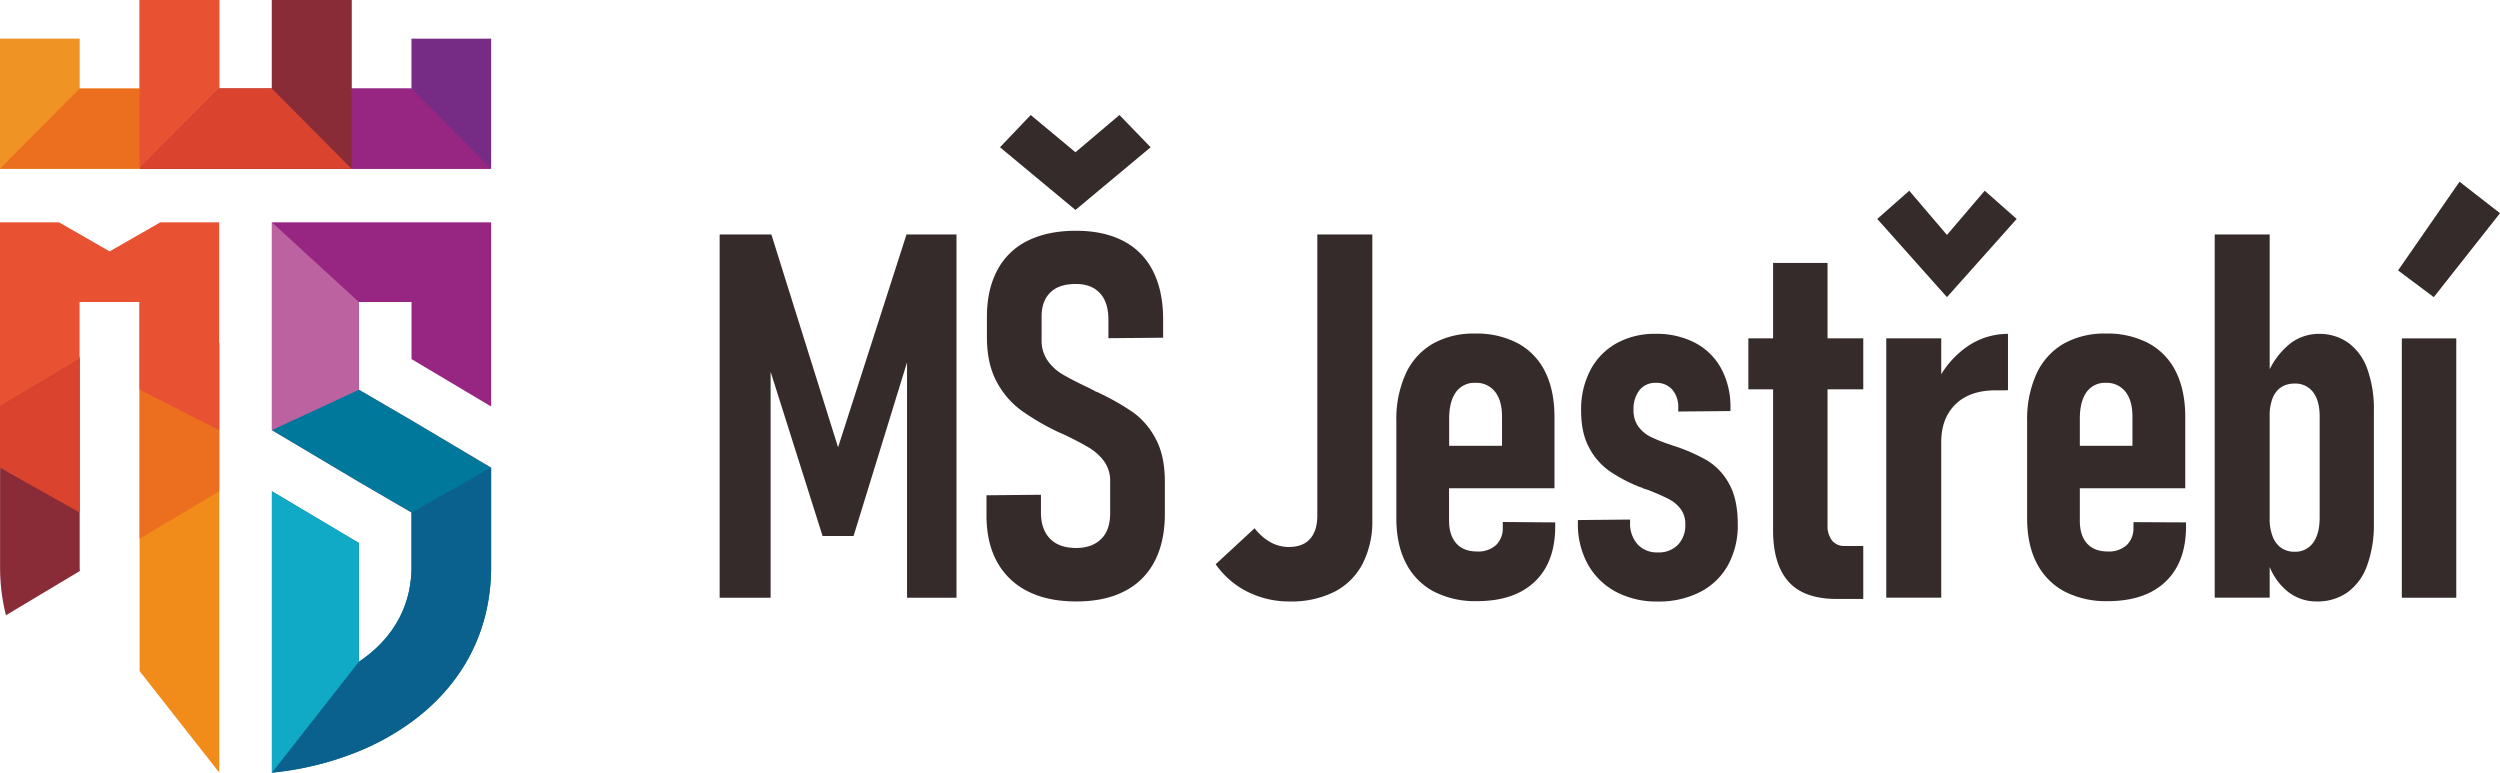
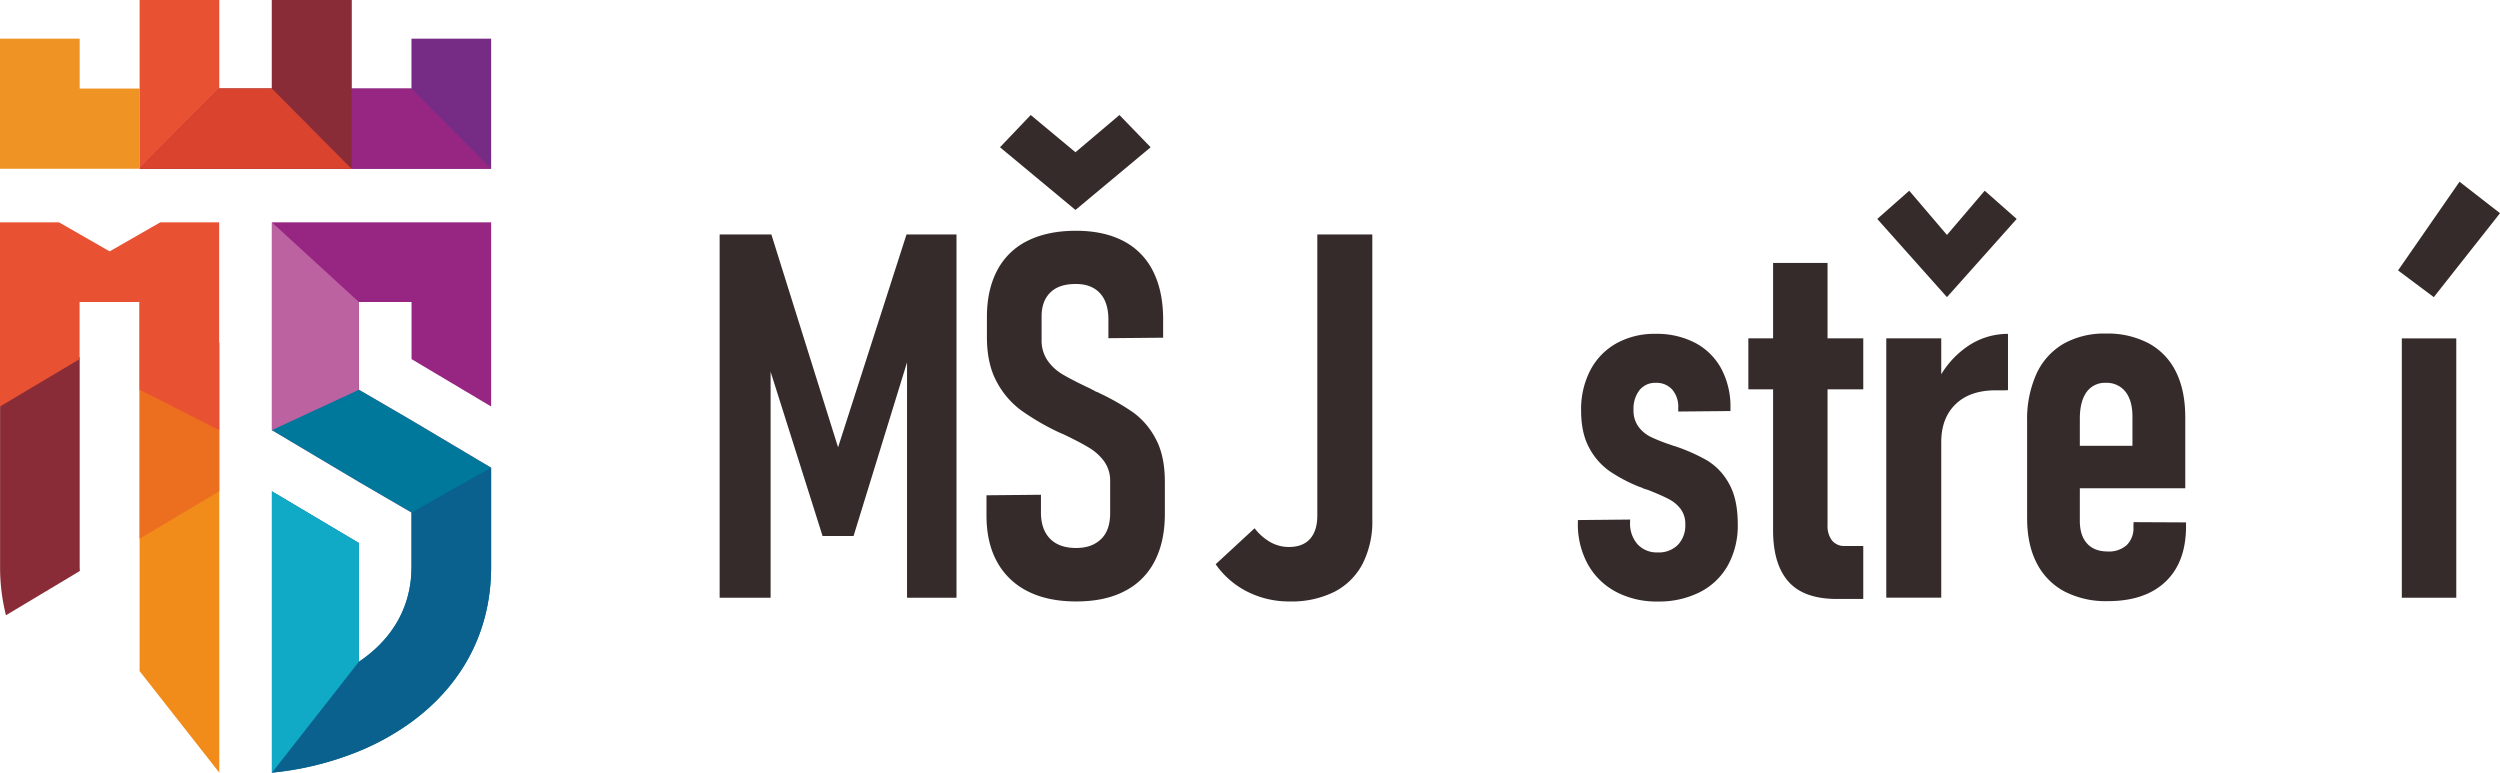
<svg xmlns="http://www.w3.org/2000/svg" viewBox="0 0 879.46 271.8">
  <defs>
    <style>.cls-1{fill:#352b2a;}.cls-2{fill:#972682;}.cls-10,.cls-11,.cls-12,.cls-13,.cls-2,.cls-3,.cls-4,.cls-5,.cls-6,.cls-7,.cls-8,.cls-9{fill-rule:evenodd;}.cls-3{fill:#bc62a0;}.cls-4{fill:#00789b;}.cls-5{fill:#0a618e;}.cls-6{fill:#10aac6;}.cls-7{fill:#ef9324;}.cls-8{fill:#ec6f1f;}.cls-9{fill:#e85132;}.cls-10{fill:#762c85;}.cls-11{fill:#892c37;}.cls-12{fill:#da432e;}.cls-13{fill:#f18c1a;}</style>
  </defs>
  <g id="Layer_1" data-name="Layer 1">
    <polygon class="cls-1" points="294.82 157.36 271.35 82.47 253.16 82.47 253.16 210.27 271.09 210.27 271.09 130.77 289.37 188.56 300.27 188.56 319.08 127.47 319.08 210.27 336.48 210.27 336.48 82.47 318.9 82.47 294.82 157.36" />
    <path class="cls-1" d="M467.07,170.37a84.06,84.06,0,0,0-12-6.86,3,3,0,0,0-.62-.31l-.61-.22-1.54-.83c-.5-.27-1-.52-1.54-.75q-5.54-2.64-8.7-4.53a16.69,16.69,0,0,1-5.23-4.87,12.35,12.35,0,0,1-2.06-7.21v-8.26c0-3.58,1-6.37,3.07-8.4s5-3,9-3q5.44,0,8.43,3.21t3,9.27v6.59l19.25-.17v-6.95q-.09-9.75-3.65-16.65a23.76,23.76,0,0,0-10.41-10.46q-6.86-3.56-16.61-3.56-9.93,0-17,3.52a23.89,23.89,0,0,0-10.67,10.37q-3.66,6.86-3.65,16.52v6.94q0,9.5,3.47,15.82a29.71,29.71,0,0,0,8.57,10A85.45,85.45,0,0,0,440.18,177l1.14.52c.17.06.35.14.53.22a2.89,2.89,0,0,0,.52.22q5.72,2.73,9,4.71a18,18,0,0,1,5.41,4.87,11.7,11.7,0,0,1,2.11,7V205.7c0,3.92-1,7-3.12,9.09s-5,3.21-8.84,3.21q-6,0-9.18-3.25t-3.21-9.14v-6.33l-19.16.18v6.59q-.09,9.84,3.65,16.7a24.89,24.89,0,0,0,10.81,10.46q7.06,3.6,17.09,3.6t16.92-3.56a24.06,24.06,0,0,0,10.64-10.5q3.64-6.94,3.64-16.79V194.8q0-9.31-3.25-15.25A26.67,26.67,0,0,0,467.07,170.37Z" transform="translate(-68.35 -25.23)" />
    <polygon class="cls-1" points="404.78 51.8 393.8 40.46 378.33 53.56 362.59 40.46 351.78 51.8 378.33 73.86 404.78 51.8" />
    <path class="cls-1" d="M531.76,206.58q0,5.35-2.55,8.21t-7.47,2.86a13.16,13.16,0,0,1-6.5-1.71,18.37,18.37,0,0,1-5.54-4.88L496,223.72a30,30,0,0,0,11.16,9.66,32.52,32.52,0,0,0,14.94,3.43,33.61,33.61,0,0,0,15.65-3.38,23.09,23.09,0,0,0,9.93-9.85,32.71,32.71,0,0,0,3.43-15.51V107.7H531.76Z" transform="translate(-68.35 -25.23)" />
-     <path class="cls-1" d="M597,210.71a8.19,8.19,0,0,1-2.38,6.28,9.3,9.3,0,0,1-6.67,2.24q-4.75,0-7.3-2.85t-2.55-8.13V197h37.09V172q0-9.4-3.29-16a22.75,22.75,0,0,0-9.58-10,31,31,0,0,0-15.08-3.43,29.2,29.2,0,0,0-14.9,3.6,23.53,23.53,0,0,0-9.49,10.55,38.8,38.8,0,0,0-3.29,16.7v34.1q0,9.31,3.38,15.82a23.16,23.16,0,0,0,9.71,9.93,31.67,31.67,0,0,0,15.3,3.43q13.1,0,20.3-6.85t7.2-19.43V209L597,208.86ZM580.51,163.2a7.87,7.87,0,0,1,6.77-3.29,8.36,8.36,0,0,1,7,3.12c1.63,2.08,2.46,5,2.46,8.74v10.28H578.14v-9.49Q578.14,166.5,580.51,163.2Z" transform="translate(-68.35 -25.23)" />
    <path class="cls-1" d="M668.88,187.2a64.21,64.21,0,0,0-11.29-5,.79.79,0,0,0-.35-.09.37.37,0,0,1-.27-.09,2.48,2.48,0,0,0-.35-.13,1.66,1.66,0,0,1-.35-.13,57.37,57.37,0,0,1-7.16-2.81,11.88,11.88,0,0,1-4.4-3.65,9.6,9.6,0,0,1-1.71-5.84,10.68,10.68,0,0,1,2.11-7,7,7,0,0,1,5.71-2.55,7.37,7.37,0,0,1,5.8,2.37,9.29,9.29,0,0,1,2.11,6.42V170l18.37-.17v-1.06a28.34,28.34,0,0,0-3.25-13.88,22.23,22.23,0,0,0-9.19-9.06,29.16,29.16,0,0,0-13.93-3.16A27.51,27.51,0,0,0,637,146a23.05,23.05,0,0,0-9.19,9.45,29.72,29.72,0,0,0-3.25,14.19q0,8,2.9,13.23a23.34,23.34,0,0,0,7.21,8.17,55.6,55.6,0,0,0,10.28,5.41l.48.17a1.08,1.08,0,0,0,.4.09,4,4,0,0,0,1.14.53c.41.12.79.23,1.15.35q4.65,1.84,7.2,3.17a12.36,12.36,0,0,1,4.22,3.47,8.69,8.69,0,0,1,1.67,5.49,9.84,9.84,0,0,1-2.59,7.16,9.38,9.38,0,0,1-7.08,2.68,9.23,9.23,0,0,1-7.12-2.85,10.94,10.94,0,0,1-2.63-7.69V208l-18.37.18v1.05a29.13,29.13,0,0,0,3.51,14.51,24.42,24.42,0,0,0,9.85,9.66,30.47,30.47,0,0,0,14.76,3.43,31.76,31.76,0,0,0,14.81-3.3,23.37,23.37,0,0,0,9.85-9.44,28.9,28.9,0,0,0,3.47-14.42q0-9-3.17-14.46A21.51,21.51,0,0,0,668.88,187.2Z" transform="translate(-68.35 -25.23)" />
    <path class="cls-1" d="M711.25,117.72H692.09v26.54h-8.7v17.93h8.7v49.57q0,12,5.45,18.11t17.14,6.06h9.14V217.3h-6.5a5.5,5.5,0,0,1-4.49-1.93,8.28,8.28,0,0,1-1.58-5.37V162.19h12.57V144.26H711.25Z" transform="translate(-68.35 -25.23)" />
    <path class="cls-1" d="M751.25,156.89V144.26H731.91v91.23h19.34V180.56q.07-8.35,5.09-13.18t14-4.84h2.46c.7,0,1.35,0,1.93-.08V142.68a25,25,0,0,0-14.54,4.61A32.06,32.06,0,0,0,751.25,156.89Z" transform="translate(-68.35 -25.23)" />
    <polygon class="cls-1" points="684.91 82.65 671.64 67.09 660.39 77.02 684.91 104.53 709.44 77.02 698.19 67.09 684.91 82.65" />
    <path class="cls-1" d="M818.86,210.71a8.22,8.22,0,0,1-2.37,6.28,9.34,9.34,0,0,1-6.68,2.24q-4.75,0-7.3-2.85T800,208.25V197h37.09V172q0-9.4-3.29-16a22.7,22.7,0,0,0-9.58-10,31,31,0,0,0-15.08-3.43,29.14,29.14,0,0,0-14.89,3.6,23.55,23.55,0,0,0-9.5,10.55,38.8,38.8,0,0,0-3.29,16.7v34.1q0,9.31,3.38,15.82a23.21,23.21,0,0,0,9.71,9.93,31.67,31.67,0,0,0,15.3,3.43q13.1,0,20.3-6.85t7.21-19.43V209l-18.46-.09ZM802.34,163.2a7.84,7.84,0,0,1,6.76-3.29,8.34,8.34,0,0,1,6.95,3.12q2.46,3.12,2.46,8.74v10.28H800v-9.49Q800,166.5,802.34,163.2Z" transform="translate(-68.35 -25.23)" />
-     <path class="cls-1" d="M894.47,145.84a17.54,17.54,0,0,0-10.54-3.16,16.41,16.41,0,0,0-11.08,4.39,26.68,26.68,0,0,0-6.06,8.07V107.7H847.45V235.49h19.34V224.68a21.6,21.6,0,0,0,5.58,8,16.07,16.07,0,0,0,10.94,4.13,18.29,18.29,0,0,0,10.86-3.21,19.86,19.86,0,0,0,6.9-9.45,42.12,42.12,0,0,0,2.37-14.94V169.75a41.64,41.64,0,0,0-2.29-14.68A19.41,19.41,0,0,0,894.47,145.84Zm-10.1,61.44q0,5.81-2.33,8.92a7.61,7.61,0,0,1-6.46,3.12,8,8,0,0,1-4.75-1.36,8.7,8.7,0,0,1-3-4,17.12,17.12,0,0,1-1.05-6.33V171.42a16.14,16.14,0,0,1,1.05-6.15,8.19,8.19,0,0,1,3-3.83,8.52,8.52,0,0,1,4.75-1.27,7.69,7.69,0,0,1,6.46,3q2.33,3,2.33,8.57Z" transform="translate(-68.35 -25.23)" />
    <rect class="cls-1" x="844.92" y="119.04" width="19.16" height="91.23" />
    <polygon class="cls-1" points="879.46 75 865.22 63.93 843.6 95.13 856.17 104.53 879.46 75" />
  </g>
  <g id="Layer_5" data-name="Layer 5">
    <path class="cls-2" d="M164,103.44v73.1l30.62-14.23V131.47h18.5v20.09l28,16.67V103.44Z" transform="translate(-68.35 -25.23)" />
    <polygon class="cls-3" points="168.09 161.74 144.75 147.86 126.25 137.09 126.25 106.25 95.64 78.22 95.64 151.31 126.25 169.52 144.75 180.3 172.78 164.53 168.09 161.74" />
    <path class="cls-4" d="M236.44,187l-23.33-13.88-18.5-10.78L164,176.54l30.62,18.21,18.5,10.77V224.6c0,14.82-7.42,26-18.5,33.42L164,297a108.92,108.92,0,0,0,30.62-7.55,88.58,88.58,0,0,0,18.5-10.3c16.76-12.27,28-30.58,28-54.58V189.76Z" transform="translate(-68.35 -25.23)" />
    <path class="cls-5" d="M213.11,205.52V224.6c0,14.82-7.42,26-18.5,33.42V216.27L164,198.06v99a108.92,108.92,0,0,0,30.62-7.55,88.58,88.58,0,0,0,18.5-10.3c16.76-12.27,28-30.58,28-54.58V189.76Z" transform="translate(-68.35 -25.23)" />
    <path class="cls-6" d="M194.61,258V216.27L164,198.06v99Z" transform="translate(-68.35 -25.23)" />
    <polygon class="cls-7" points="28.03 31.15 28.03 13.6 0 13.6 0 59.37 49.11 59.37 49.11 31.15 28.03 31.15" />
-     <polygon class="cls-8" points="49.11 0 49.11 31.15 28.03 31.15 0 59.37 49.11 59.37 77.14 31.15 77.14 0 49.11 0" />
    <polygon class="cls-9" points="95.64 31.15 77.14 31.15 77.14 0 49.11 0 49.11 59.37 123.67 59.37 95.64 31.15" />
    <polygon class="cls-10" points="144.75 13.6 144.75 31.15 123.67 31.15 123.67 59.37 172.78 59.37 172.78 13.6 144.75 13.6" />
    <polygon class="cls-2" points="144.75 31.15 123.67 31.15 123.67 0 95.64 0 95.64 31.15 123.67 59.37 172.78 59.37 144.75 31.15" />
    <polygon class="cls-11" points="95.64 0 95.64 31.15 77.14 31.15 49.11 59.37 123.67 59.37 123.67 0 95.64 0" />
    <polygon class="cls-12" points="49.11 59.37 77.14 31.15 95.64 31.15 123.67 59.37 49.11 59.37" />
    <polygon class="cls-13" points="49.11 106.38 49.11 189.51 49.11 236.09 77.14 271.8 77.14 172.84 77.14 120.61 49.11 106.38" />
    <polygon class="cls-8" points="77.14 172.84 49.11 189.51 49.11 106.38 77.14 120.61 77.14 172.84" />
    <path class="cls-11" d="M96.43,226.1c0-.5-.05-1-.05-1.5V150.92l-28-15.76V224.6a69.73,69.73,0,0,0,2.06,17.07Z" transform="translate(-68.35 -25.23)" />
-     <polygon class="cls-12" points="28.03 180.3 0 164.53 0 143.01 28.03 126.34 28.03 180.3" />
    <path class="cls-9" d="M124.74,103.44l-17.82,10.22L89.1,103.44H68.35v64.79l28-16.67V131.47h21.09v30.84l28,14.23v-73.1Z" transform="translate(-68.35 -25.23)" />
  </g>
</svg>